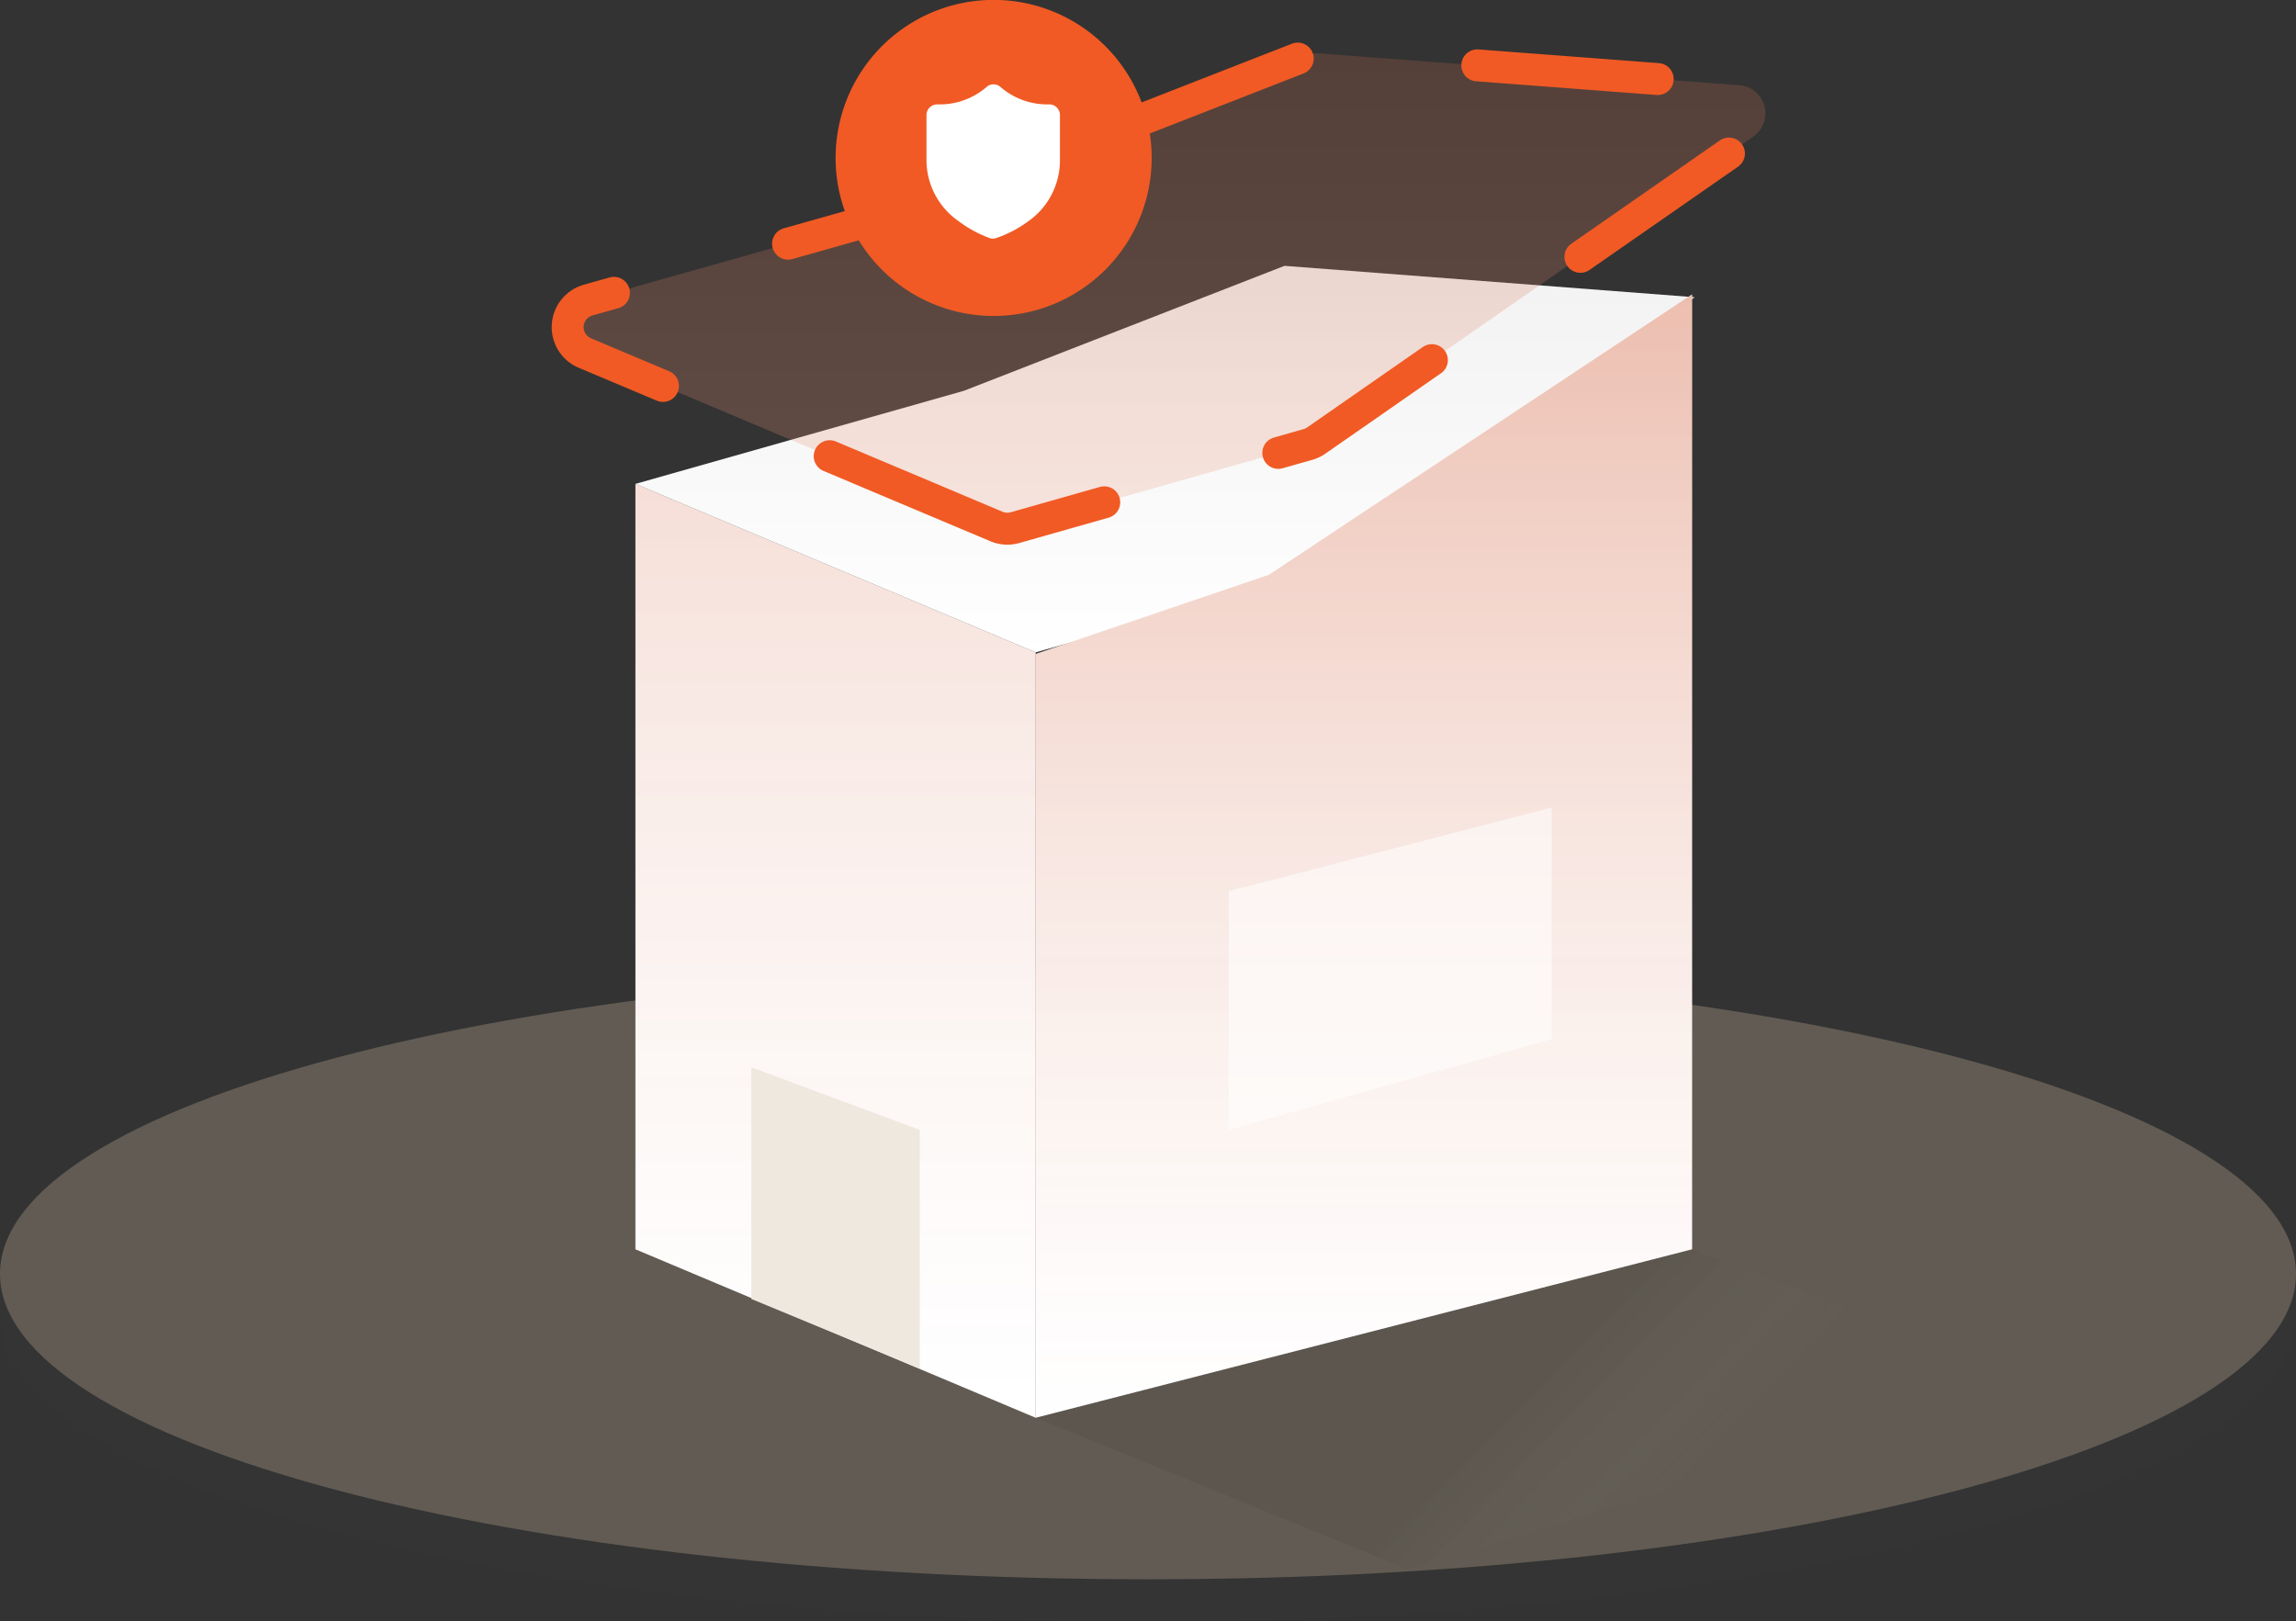
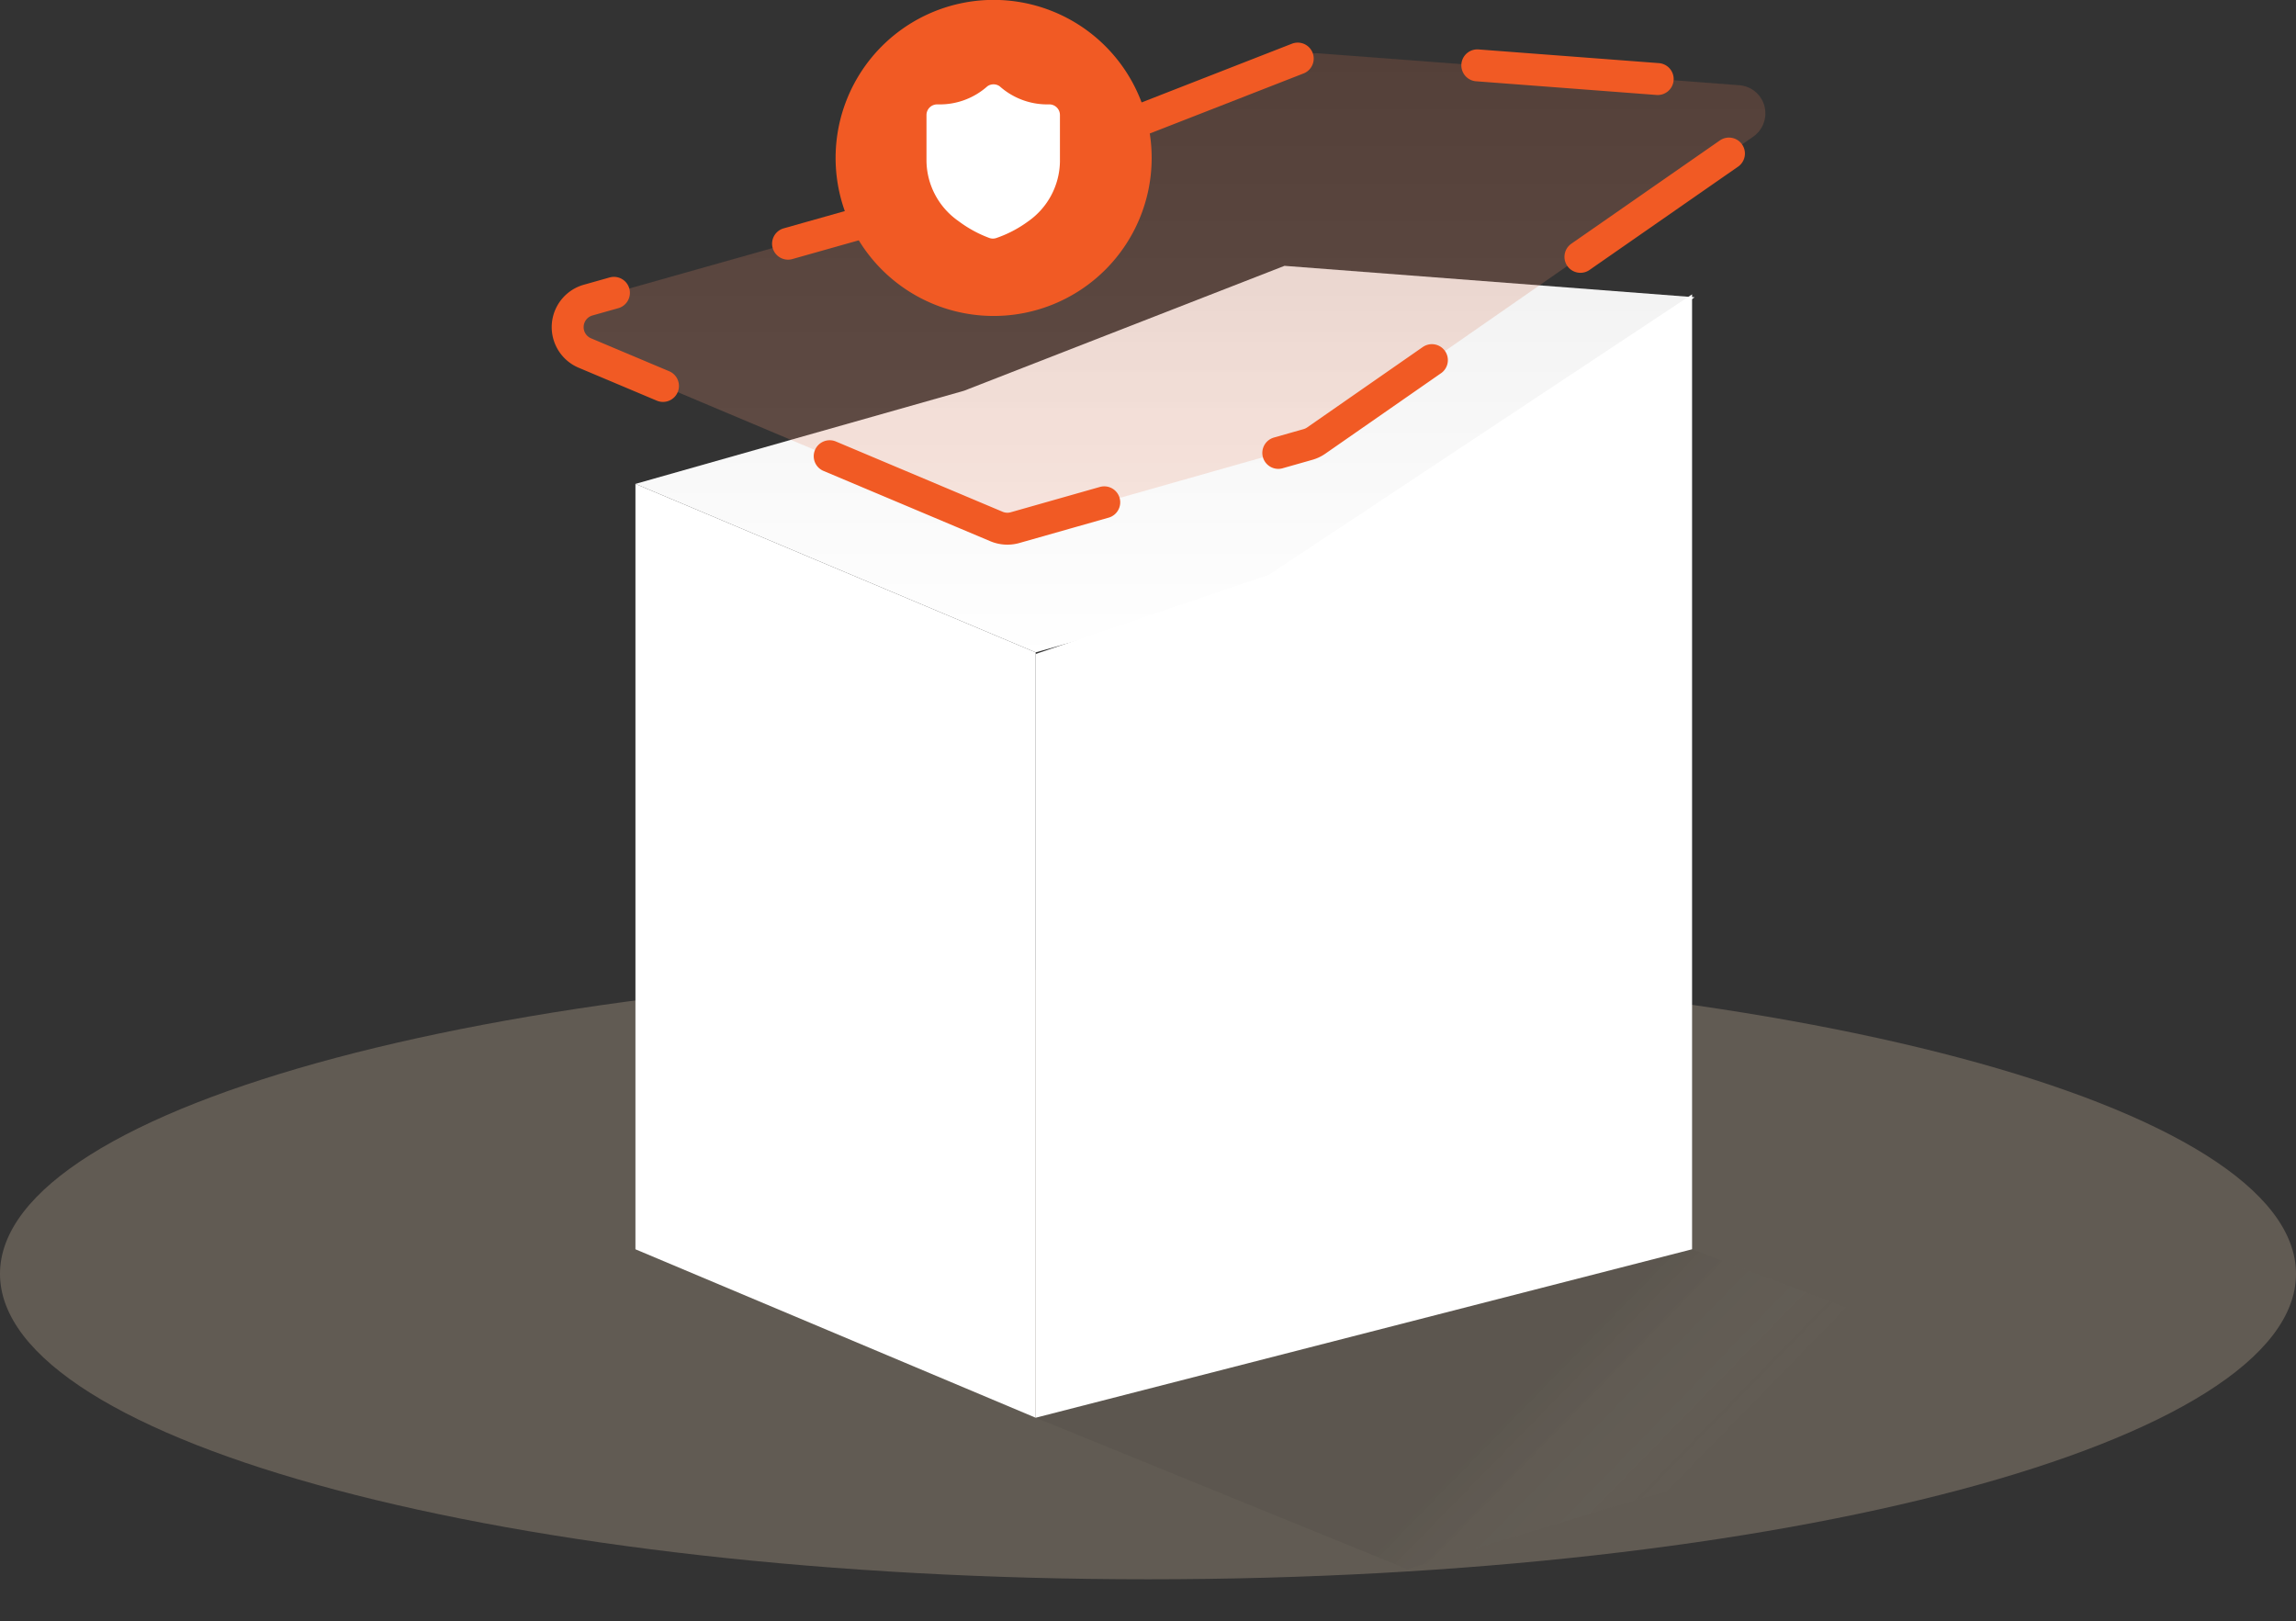
<svg xmlns="http://www.w3.org/2000/svg" xmlns:xlink="http://www.w3.org/1999/xlink" viewBox="0 0 215.75 152.36">
  <rect x="0" y="0" width="215.75" height="152.36" fill="#333333" stroke="none" />
  <defs>
    <linearGradient id="a" x1="78.51" y1="206.34" x2="78.51" y2="118.59" gradientTransform="matrix(1, 0, 0, -1, 0, 252)" gradientUnits="userSpaceOnUse">
      <stop offset="0" stop-color="#d05d38" />
      <stop offset="1" stop-color="#fff" stop-opacity="0.5" />
    </linearGradient>
    <linearGradient id="b" x1="109.48" y1="226.83" x2="109.48" y2="190.51" gradientTransform="matrix(1, 0, 0, -1, 0, 252)" gradientUnits="userSpaceOnUse">
      <stop offset="0" stop-opacity="0.5" />
      <stop offset="1" stop-color="#fff" stop-opacity="0.5" />
    </linearGradient>
    <linearGradient id="c" x1="109.65" y1="246.81" x2="109.65" y2="202.13" xlink:href="#b" />
    <linearGradient id="d" x1="128.16" y1="118.59" x2="128.16" y2="224.15" gradientTransform="matrix(1, 0, 0, -1, 0, 252)" gradientUnits="userSpaceOnUse">
      <stop offset="0" stop-color="#fff" stop-opacity="0.5" />
      <stop offset="1" stop-color="#d05d38" />
    </linearGradient>
    <linearGradient id="e" x1="155.86" y1="109.93" x2="144.11" y2="121.39" gradientTransform="matrix(1, 0, 0, -1, 0, 252)" gradientUnits="userSpaceOnUse">
      <stop offset="0" stop-color="#fff" stop-opacity="0" />
      <stop offset="1" stop-opacity="0.5" />
    </linearGradient>
  </defs>
  <title>secu</title>
  <g style="opacity:0.298">
    <g style="opacity:0.298">
      <g style="opacity:0.298">
-         <path d="M107.88,152.55c59.58,0,107.87-12.85,107.87-28.7v-4Q149.57,95.15,107.88,95.14,63.63,95.14,0,119.82v4C0,139.7,48.3,152.55,107.88,152.55Z" transform="translate(0 -0.19)" style="fill:#ceb89e;opacity:0.298;isolation:isolate" />
-         <path d="M107.88,152.55c59.58,0,107.87-12.85,107.87-28.7v-4Q149.57,95.15,107.88,95.14,63.63,95.14,0,119.82v4C0,139.7,48.3,152.55,107.88,152.55Z" transform="translate(0 -0.19)" style="fill-opacity:0.113;opacity:0.298;isolation:isolate" />
-       </g>
+         </g>
    </g>
    <path d="M107.88,148.59c59.58,0,107.87-12.85,107.87-28.7s-48.29-28.7-107.87-28.7S0,104,0,119.89,48.3,148.59,107.88,148.59Z" transform="translate(0 -0.19)" style="fill:#ceb89e;opacity:0.998;isolation:isolate" />
  </g>
  <path d="M97.32,61.49,59.71,45.66v71.92l37.61,15.83Z" transform="translate(0 -0.19)" style="fill:#fff" />
-   <path d="M97.32,61.49,59.71,45.66v71.92l37.61,15.83Z" transform="translate(0 -0.19)" style="fill-opacity:0.2;fill:url(#a)" />
-   <path d="M70.6,100.48l15.83,5.88v22.43L70.6,122.25Z" transform="translate(0 -0.19)" style="fill:#eee8df;fill-rule:evenodd" />
  <path d="M97.32,61.49,59.71,45.66l30.87-8.75L120.7,25.17l38.54,2.95L120.7,54.87Z" transform="translate(0 -0.19)" style="fill:#fff" />
  <path d="M97.32,61.49,59.71,45.66l30.87-8.75L120.7,25.17l38.54,2.95L120.7,54.87Z" transform="translate(0 -0.19)" style="fill-opacity:0.1;fill:url(#b)" />
  <path d="M93.63,49.66,55,33.38a2.64,2.64,0,0,1,.3-5L86.06,19.7l.23-.08L122.75,5.38a2.57,2.57,0,0,1,1.16-.18l39.54,3a2.64,2.64,0,0,1,2.43,2.83,2.67,2.67,0,0,1-1.13,2L123.68,41.59a2.59,2.59,0,0,1-.79.37L95.38,49.77A2.63,2.63,0,0,1,93.63,49.66Z" transform="translate(0 -0.19)" style="fill:#ef8660;fill-opacity:0.2" />
  <path d="M93.63,49.66,55,33.38a2.64,2.64,0,0,1,.3-5L86.06,19.7l.23-.08L122.75,5.38a2.57,2.57,0,0,1,1.16-.18l39.54,3a2.64,2.64,0,0,1,2.43,2.83,2.67,2.67,0,0,1-1.13,2L123.68,41.59a2.59,2.59,0,0,1-.79.37L95.38,49.77A2.63,2.63,0,0,1,93.63,49.66Z" transform="translate(0 -0.19)" style="fill-opacity:0.1;stroke:#f15a24;stroke-linecap:round;stroke-width:3px;stroke-dasharray:17,17;fill:url(#c)" />
  <path d="M119.24,54.2,159,27.85v89.73L97.32,133.41V61.64Z" transform="translate(0 -0.19)" style="fill:#fff" />
-   <path d="M119.24,54.2,159,27.85v89.73L97.32,133.41V61.64Z" transform="translate(0 -0.19)" style="fill-opacity:0.4;fill:url(#d)" />
  <path d="M132.24,147.64,154.16,141l39.77-10.21L159,117.58,97.32,133.41Z" transform="translate(0 -0.19)" style="fill-opacity:0.1;fill-rule:evenodd;fill:url(#e)" />
-   <path d="M145.81,76.07l-30.35,7.86v22.43l30.35-8.52Z" transform="translate(0 -0.19)" style="fill:#fff;fill-rule:evenodd;opacity:0.544;isolation:isolate" />
+   <path d="M145.81,76.07l-30.35,7.86v22.43Z" transform="translate(0 -0.19)" style="fill:#fff;fill-rule:evenodd;opacity:0.544;isolation:isolate" />
  <path d="M93.36,29.88A14.85,14.85,0,1,0,78.52,15,14.85,14.85,0,0,0,93.36,29.88Z" transform="translate(0 -0.19)" style="fill:#f15a24" />
  <path d="M98.66,10H98.5A6.72,6.72,0,0,1,93.94,8.3a1,1,0,0,0-1.16,0A6.72,6.72,0,0,1,88.22,10h-.16a1,1,0,0,0-1,1v4.35a7,7,0,0,0,3,5.61,11.44,11.44,0,0,0,2.93,1.6,1,1,0,0,0,.62,0A11.16,11.16,0,0,0,96.6,21a7,7,0,0,0,3-5.6V11A1,1,0,0,0,98.66,10Z" transform="translate(0 -0.19)" style="fill:#fff" />
</svg>